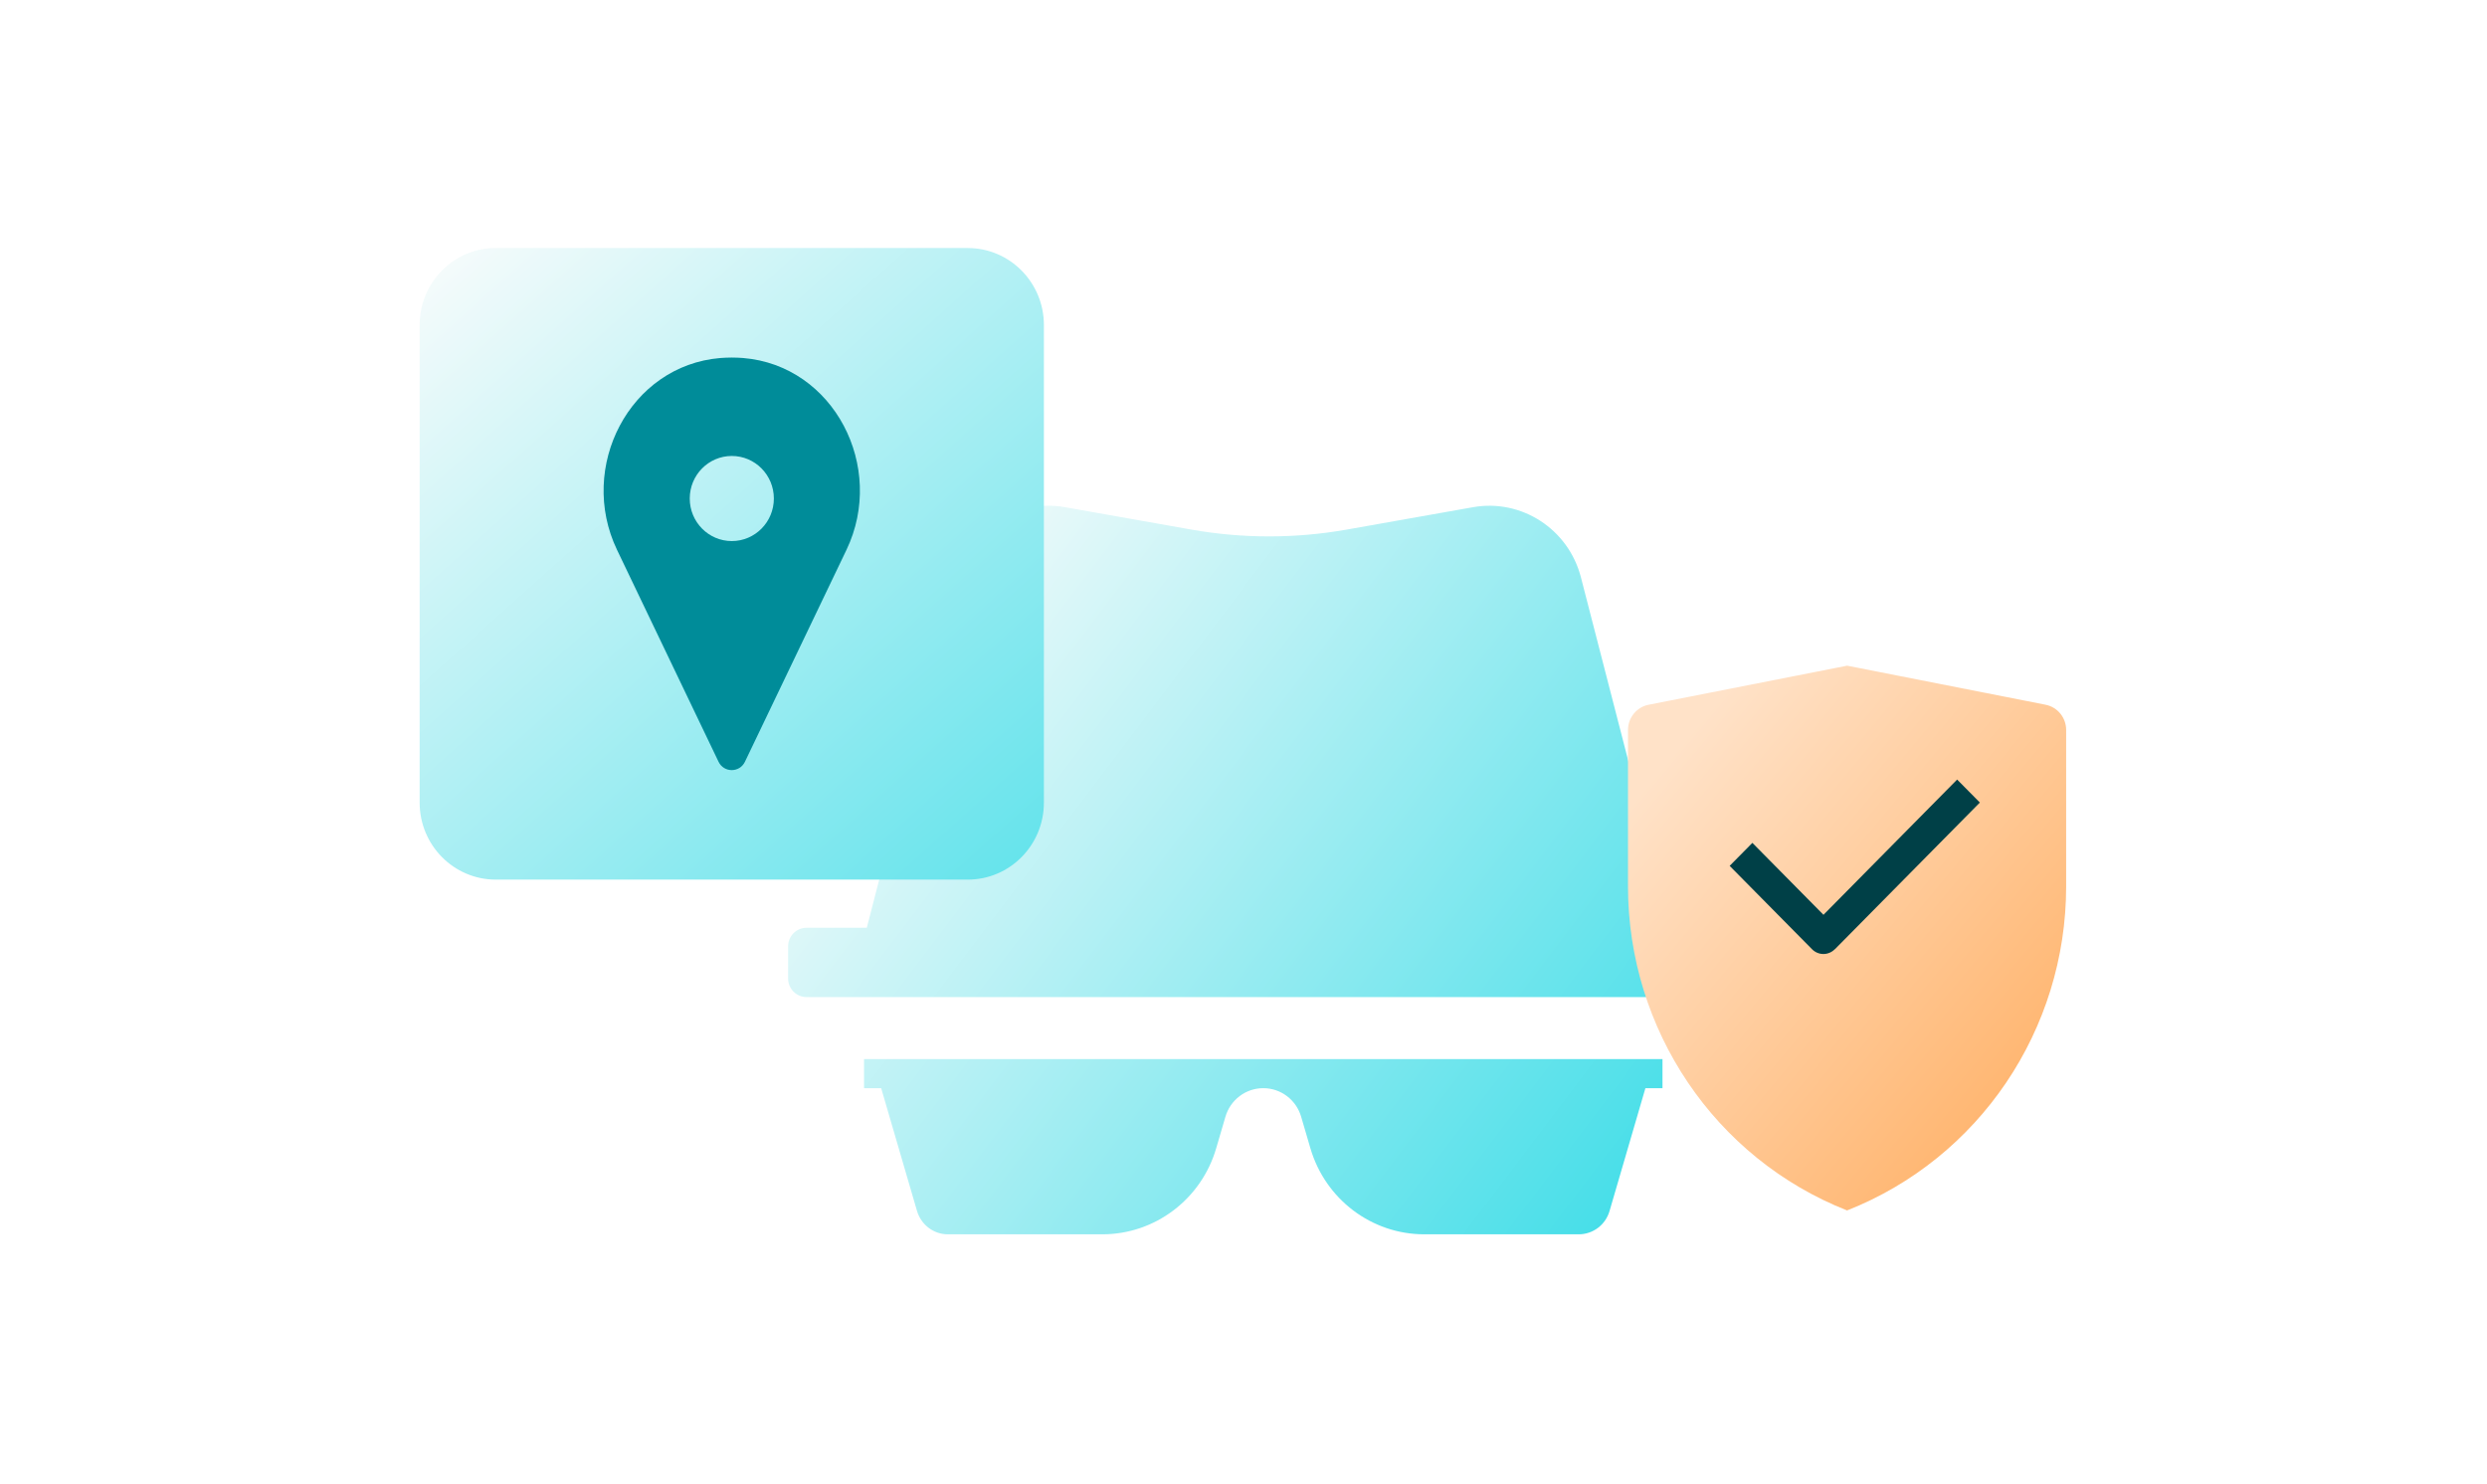
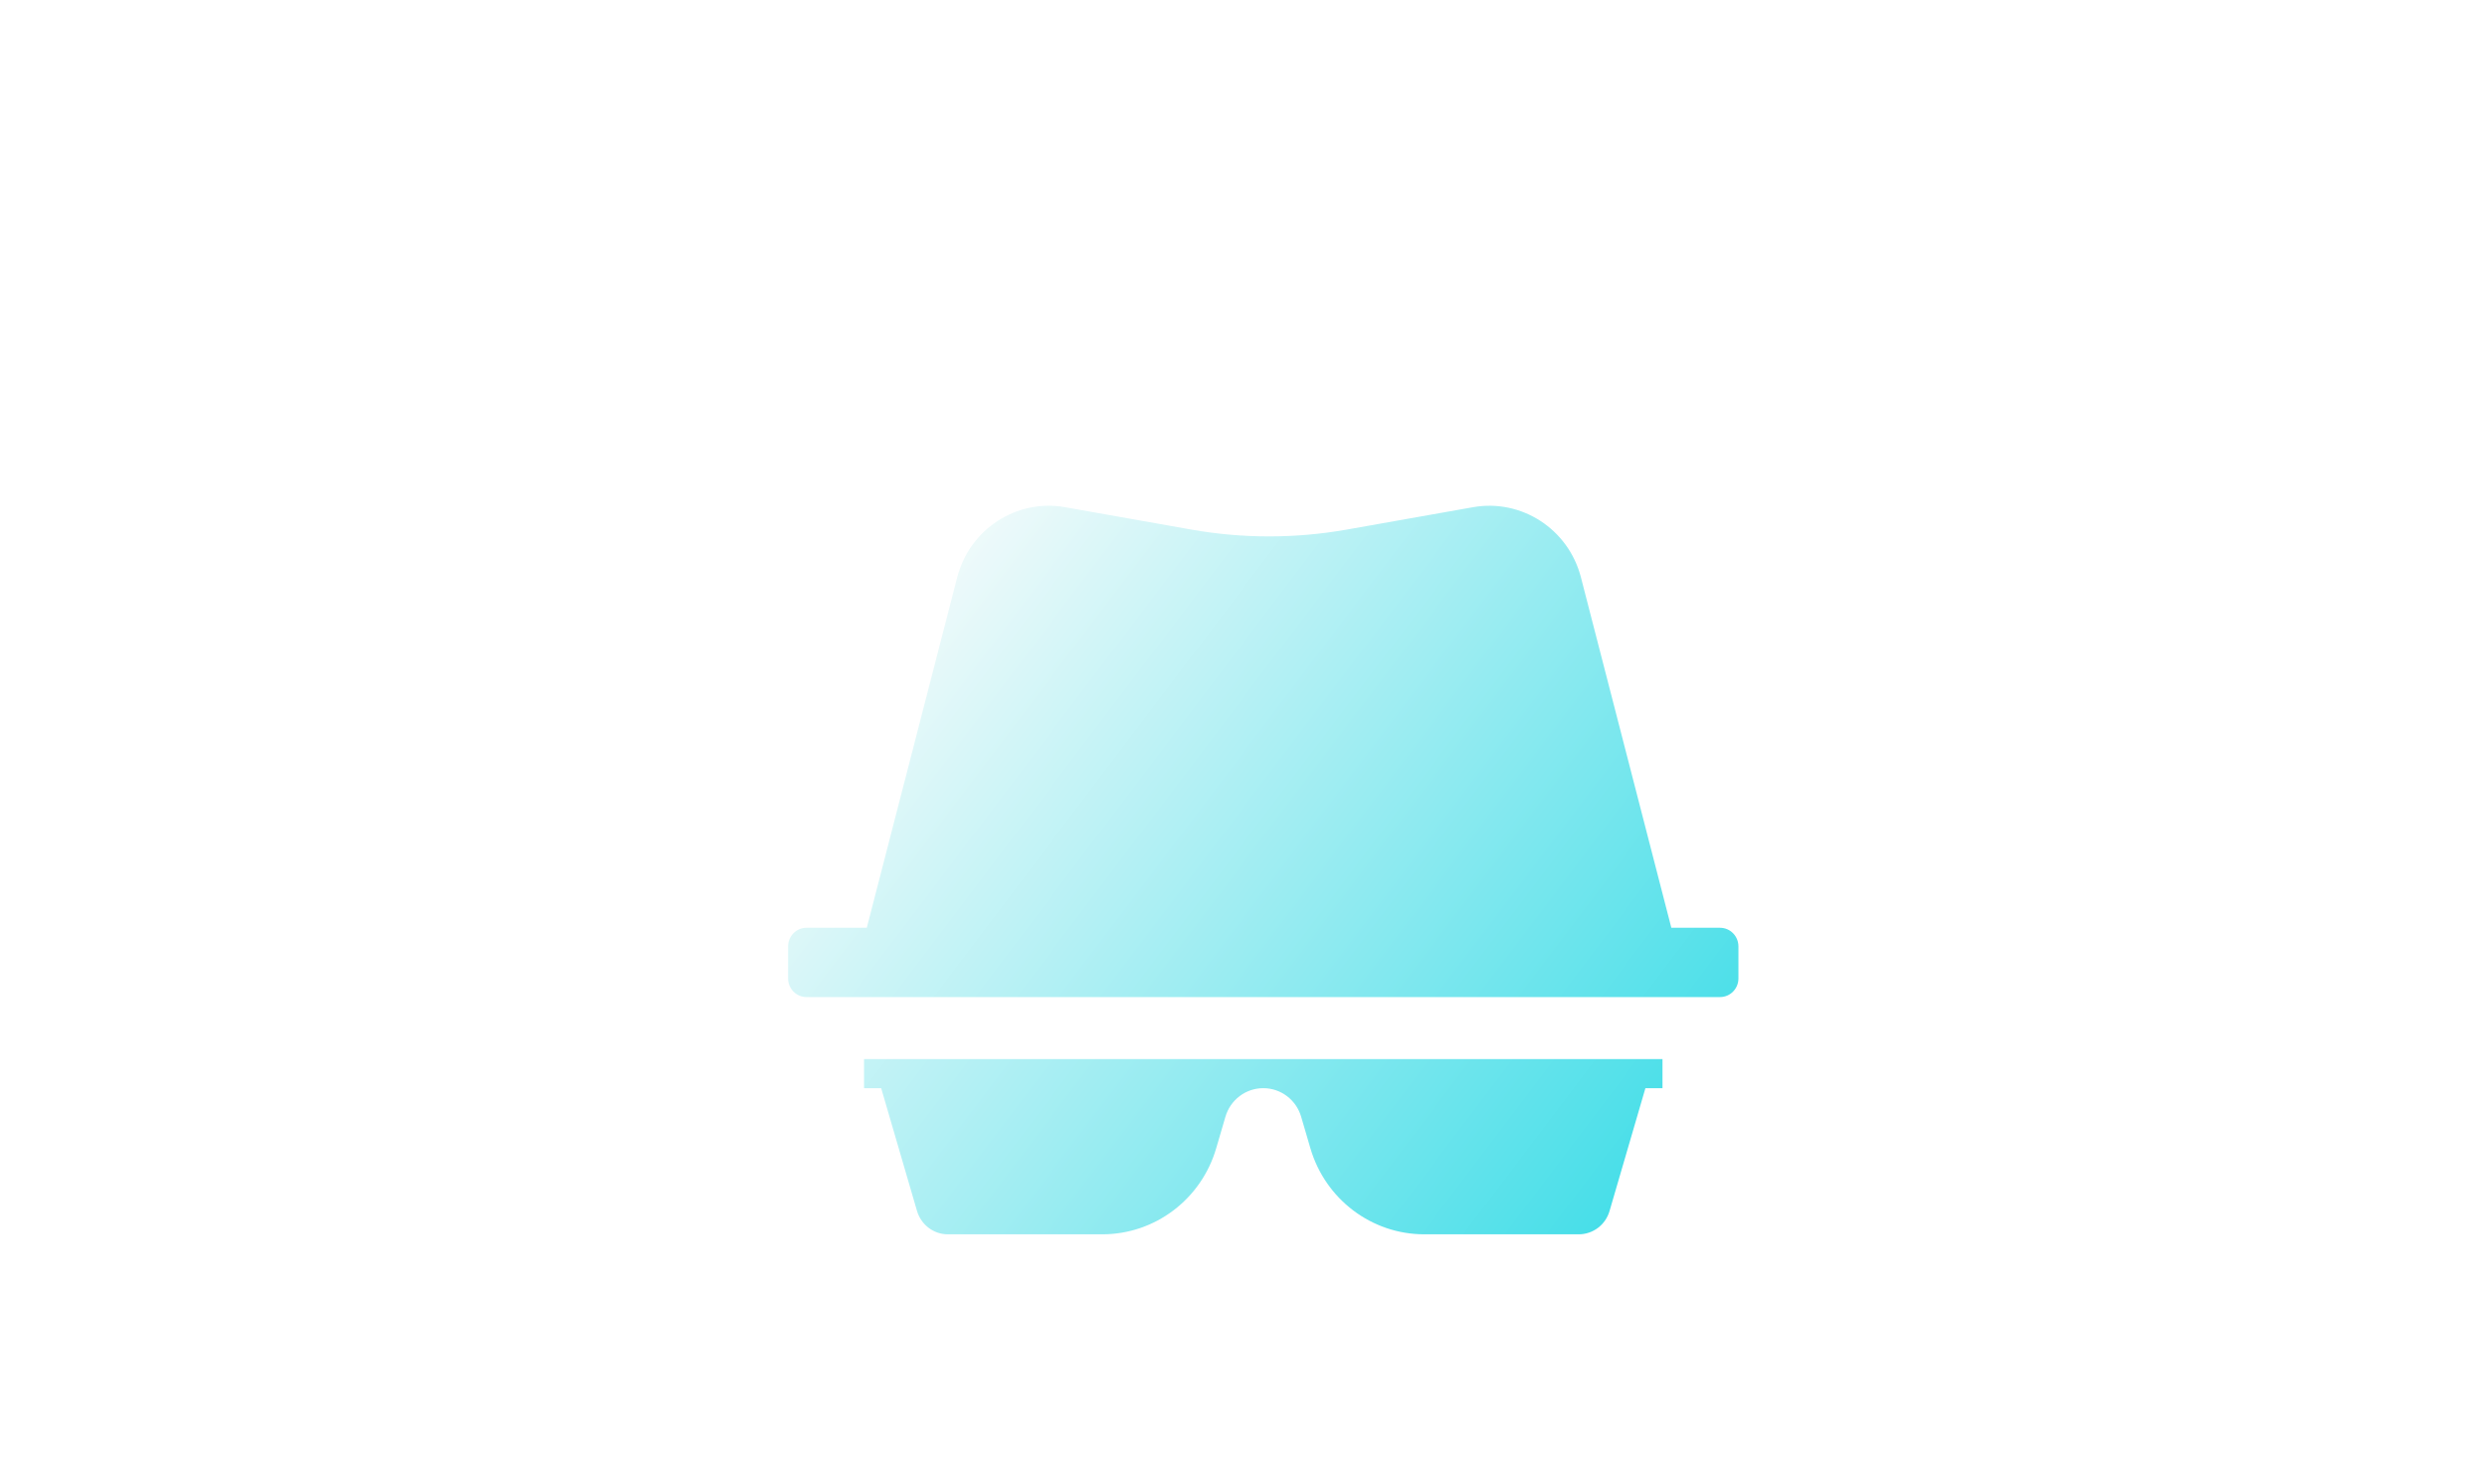
<svg xmlns="http://www.w3.org/2000/svg" width="630" height="376" viewBox="0 0 630 376" fill="none">
  <rect width="630" height="376" fill="white" />
  <mask id="mask0_15325_175236" style="mask-type:alpha" maskUnits="userSpaceOnUse" x="75" y="4" width="480" height="367">
    <rect x="75" y="4.857" width="480" height="365.714" fill="#D9D9D9" />
  </mask>
  <g mask="url(#mask0_15325_175236)">
    <path d="M435.704 235.057H423.379L400.473 146.262C397.317 134.05 385.435 126.333 373.153 128.501L341.206 134.166C328.154 136.478 314.801 136.478 301.748 134.166L269.801 128.501C257.52 126.318 245.638 134.05 242.482 146.262L219.575 235.057H204.309C201.724 235.057 199.639 237.167 199.639 239.783V247.89C199.639 250.506 201.724 252.616 204.309 252.616H435.704C438.289 252.616 440.374 250.506 440.374 247.89V239.783C440.374 237.167 438.289 235.057 435.704 235.057ZM218.889 275.697H223.217L232.299 306.812C233.328 310.31 236.498 312.723 240.111 312.723H279.241C292.565 312.723 304.319 303.849 308.089 290.9L310.417 282.952C311.673 278.645 315.572 275.697 320.013 275.697C324.455 275.697 328.354 278.645 329.61 282.952L331.938 290.9C335.722 303.835 347.461 312.723 360.786 312.723H399.916C403.529 312.723 406.713 310.324 407.727 306.812L416.81 275.697H421.137V268.326H218.875V275.697H218.889Z" fill="url(#paint0_linear_15325_175236)" />
    <g filter="url(#filter0_dd_15325_175236)">
-       <path d="M518.208 164.556L467.911 154.656L417.613 164.556C414.585 165.149 412.4 167.837 412.4 170.944V210.557C412.4 246.89 434.436 279.495 467.896 292.675C501.357 279.495 523.392 246.89 523.392 210.557V170.944C523.392 167.822 521.207 165.149 518.18 164.556H518.208Z" fill="url(#paint1_linear_15325_175236)" />
-     </g>
-     <path d="M464.772 240.503C464.015 241.269 462.973 241.703 461.902 241.703C460.831 241.703 459.788 241.269 459.031 240.503L438.152 219.374L443.908 213.55L461.916 231.774L495.776 197.508L501.532 203.332L464.801 240.503H464.772Z" fill="#004047" />
-     <path d="M245.159 62.828H125.598C114.945 62.828 106.305 71.572 106.305 82.353V203.347C106.305 214.128 114.945 222.858 125.584 222.858H245.159C255.813 222.858 264.438 214.114 264.438 203.347V82.353C264.438 71.572 255.798 62.843 245.159 62.843V62.828Z" fill="url(#paint2_linear_15325_175236)" />
-     <path d="M188.277 90.707C187.321 90.635 186.364 90.592 185.378 90.592C184.393 90.592 183.436 90.635 182.479 90.707C159.501 92.601 146.248 118.311 156.302 139.31L182.022 193C183.379 195.818 187.349 195.818 188.706 193L214.426 139.31C224.48 118.311 211.241 92.601 188.249 90.707H188.277ZM185.378 137.085C179.495 137.085 174.725 132.258 174.725 126.303C174.725 120.349 179.495 115.522 185.378 115.522C191.262 115.522 196.032 120.349 196.032 126.303C196.032 132.258 191.262 137.085 185.378 137.085Z" fill="#008C99" />
+       </g>
  </g>
  <defs>
    <filter id="filter0_dd_15325_175236" x="380.4" y="132.656" width="174.992" height="202.02" filterUnits="userSpaceOnUse" color-interpolation-filters="sRGB">
      <feFlood flood-opacity="0" result="BackgroundImageFix" />
      <feColorMatrix in="SourceAlpha" type="matrix" values="0 0 0 0 0 0 0 0 0 0 0 0 0 0 0 0 0 0 127 0" result="hardAlpha" />
      <feOffset dy="4" />
      <feGaussianBlur stdDeviation="3" />
      <feComposite in2="hardAlpha" operator="out" />
      <feColorMatrix type="matrix" values="0 0 0 0 0 0 0 0 0 0.063 0 0 0 0 0.2 0 0 0 0.1 0" />
      <feBlend mode="normal" in2="BackgroundImageFix" result="effect1_dropShadow_15325_175236" />
      <feColorMatrix in="SourceAlpha" type="matrix" values="0 0 0 0 0 0 0 0 0 0 0 0 0 0 0 0 0 0 127 0" result="hardAlpha" />
      <feOffset dy="10" />
      <feGaussianBlur stdDeviation="16" />
      <feComposite in2="hardAlpha" operator="out" />
      <feColorMatrix type="matrix" values="0 0 0 0 0 0 0 0 0 0.063 0 0 0 0 0.2 0 0 0 0.1 0" />
      <feBlend mode="normal" in2="effect1_dropShadow_15325_175236" result="effect2_dropShadow_15325_175236" />
      <feBlend mode="normal" in="SourceGraphic" in2="effect2_dropShadow_15325_175236" result="shape" />
    </filter>
    <linearGradient id="paint0_linear_15325_175236" x1="199.059" y1="183.409" x2="427.502" y2="356.244" gradientUnits="userSpaceOnUse">
      <stop stop-color="#F5FBFB" />
      <stop offset="1" stop-color="#27D9E5" />
    </linearGradient>
    <linearGradient id="paint1_linear_15325_175236" x1="504.214" y1="274.408" x2="386.904" y2="176.858" gradientUnits="userSpaceOnUse">
      <stop stop-color="#FFB56F" />
      <stop offset="0.814" stop-color="#FFE2C8" />
    </linearGradient>
    <linearGradient id="paint2_linear_15325_175236" x1="331.403" y1="278.378" x2="97.57" y2="17.422" gradientUnits="userSpaceOnUse">
      <stop stop-color="#27D9E5" />
      <stop offset="0.868" stop-color="#F5FBFB" />
    </linearGradient>
  </defs>
</svg>